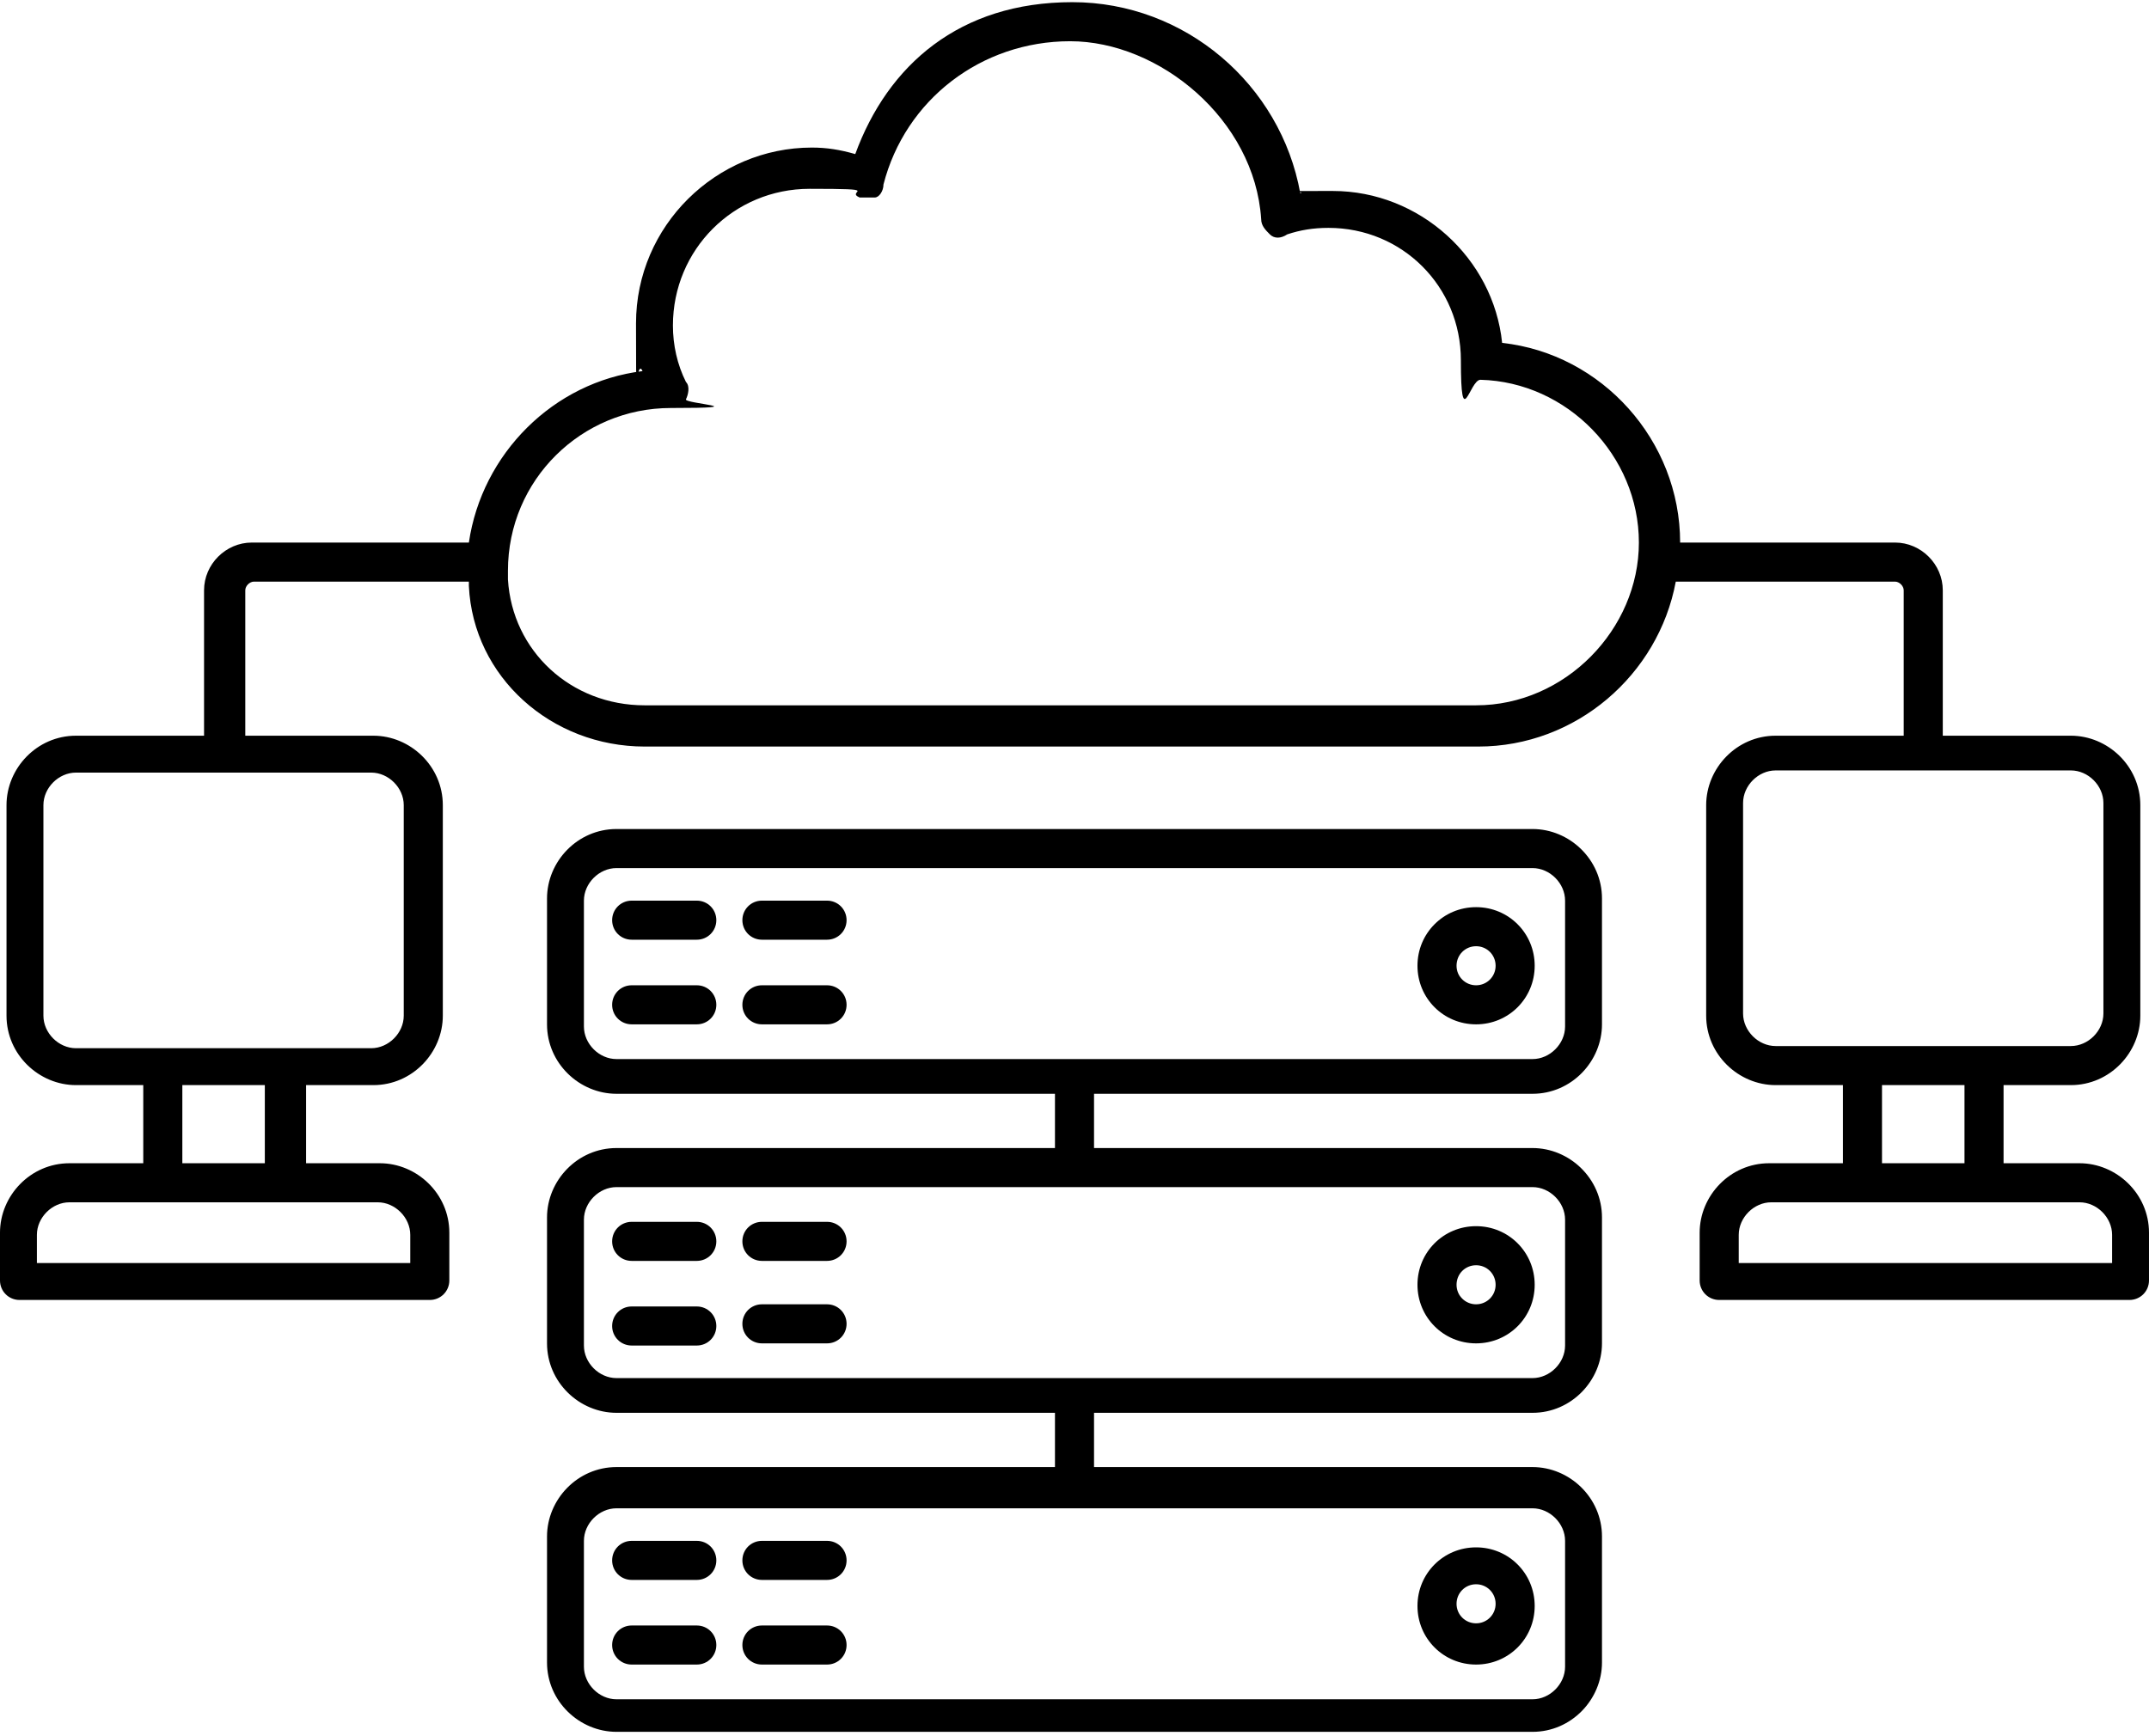
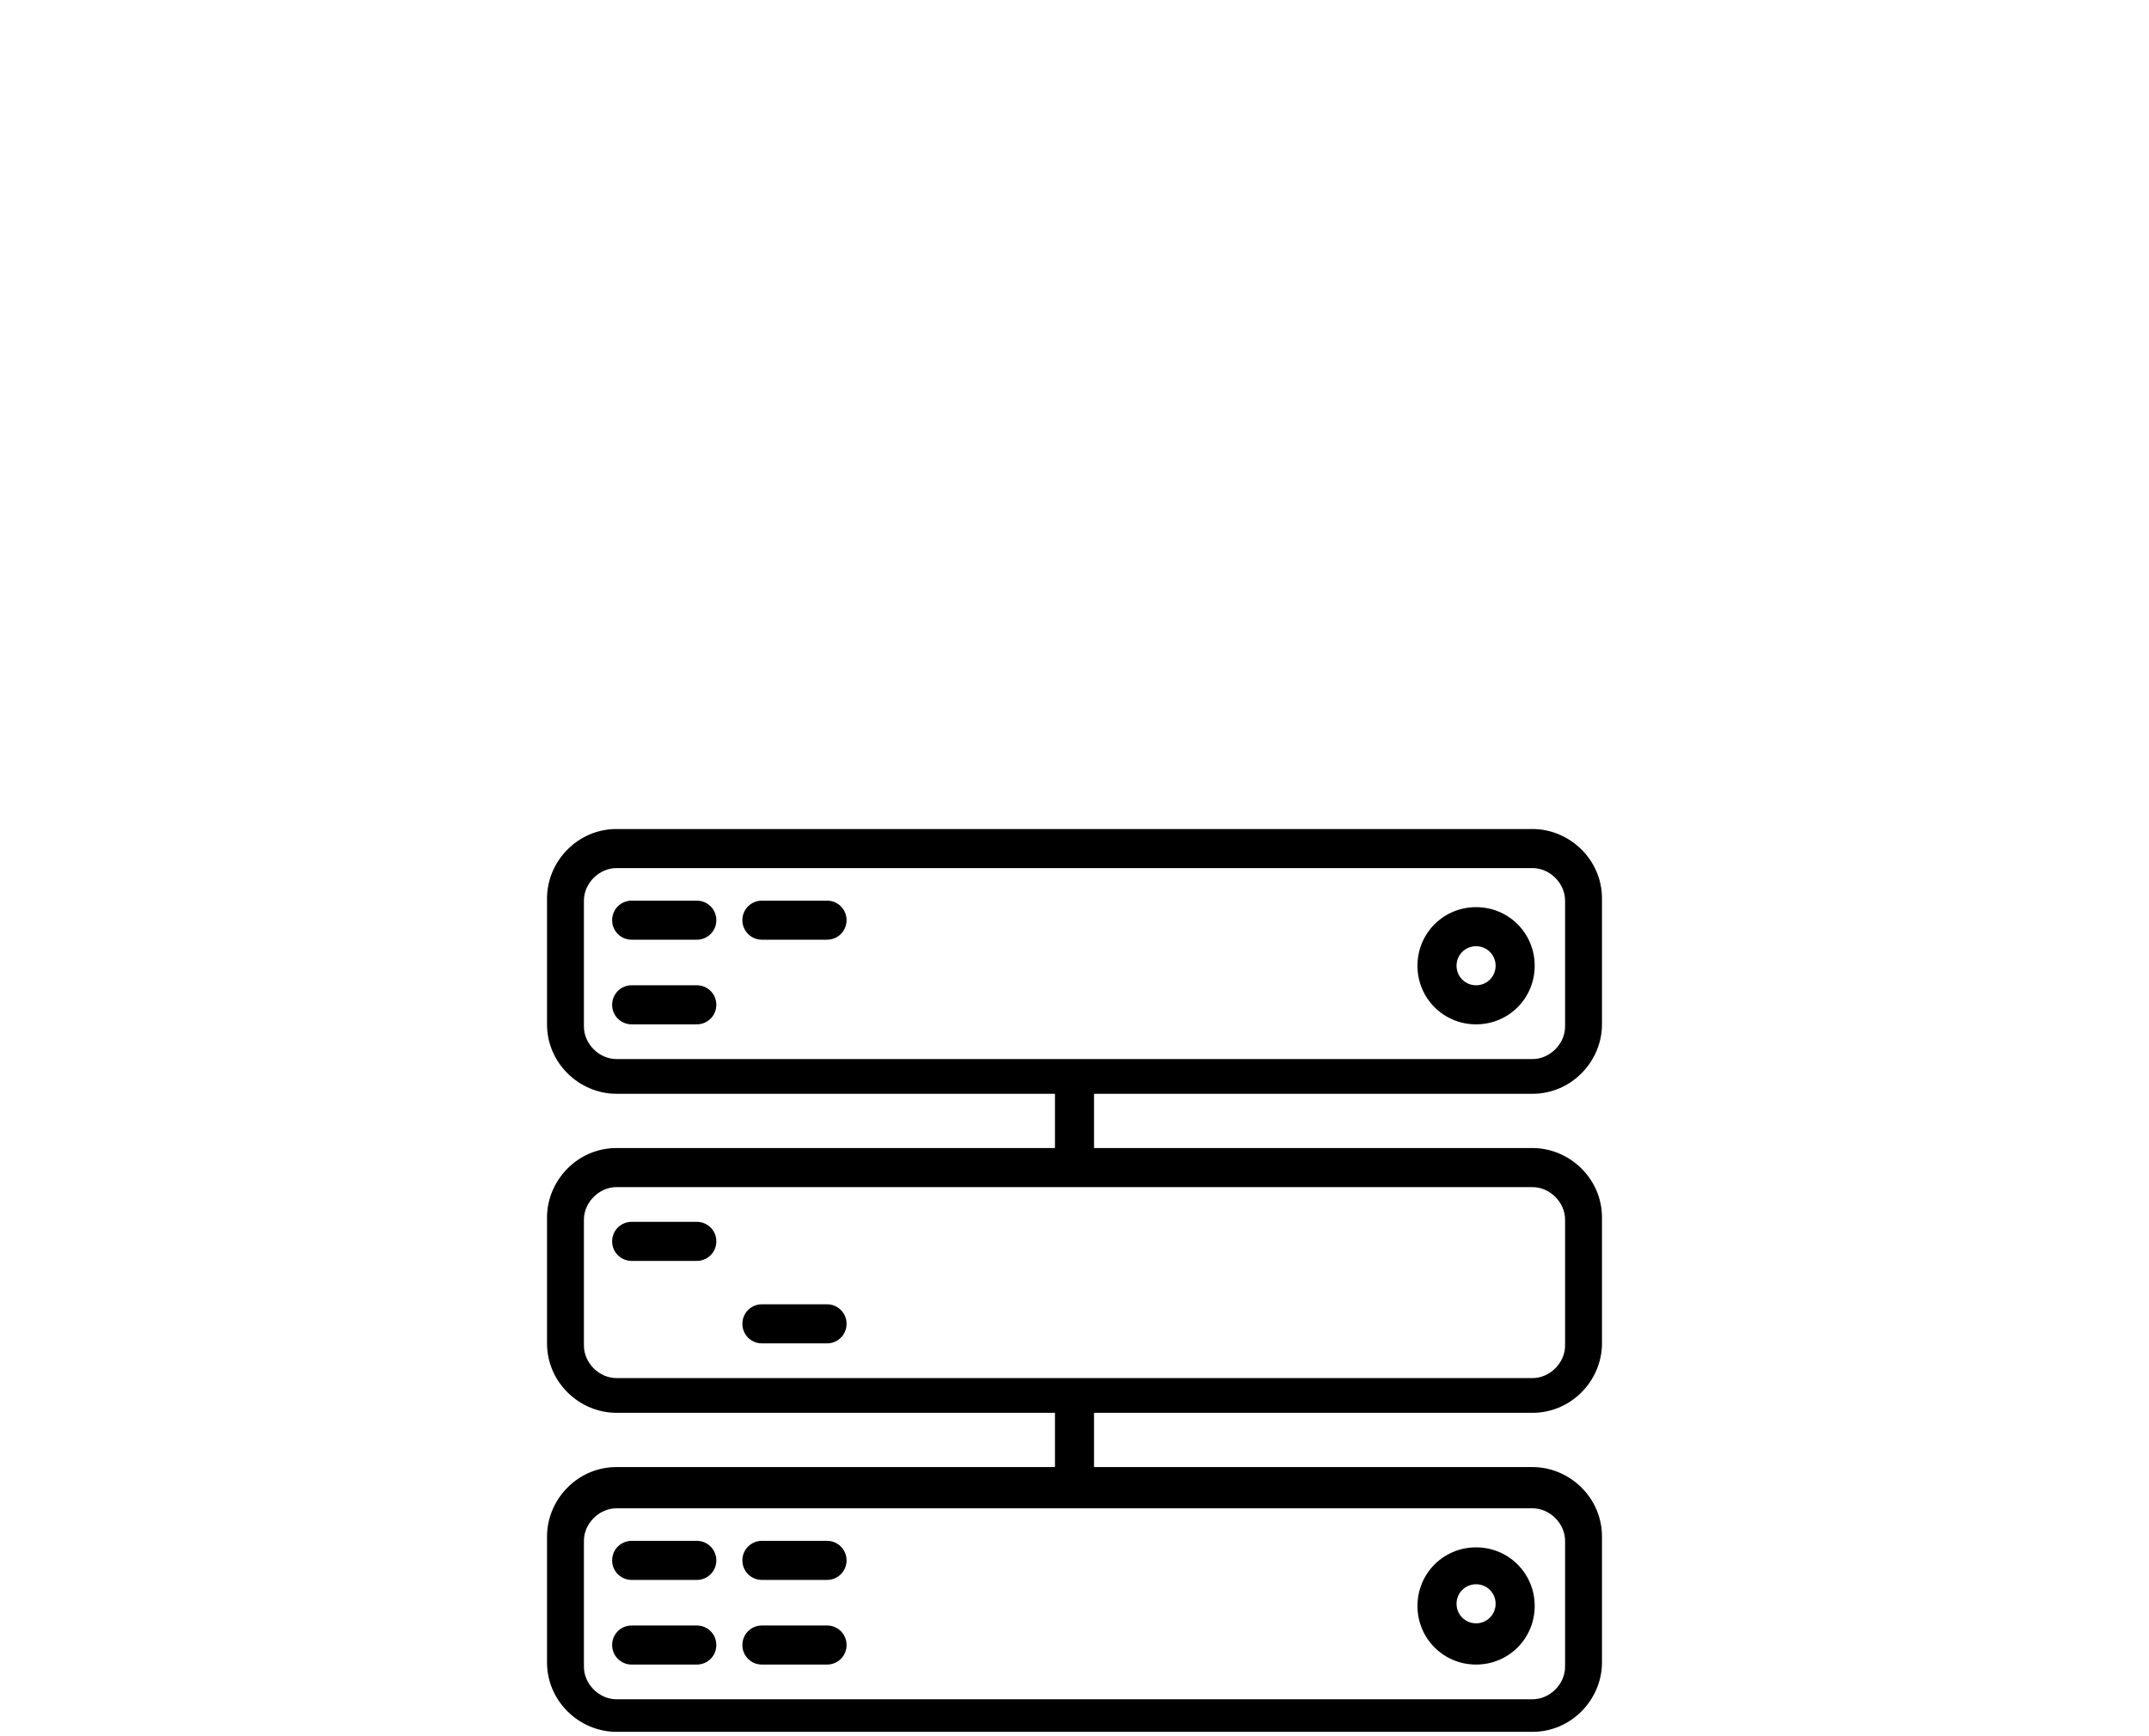
<svg xmlns="http://www.w3.org/2000/svg" id="uuid-0b214b57-73e8-4832-b17f-e30bfaf91cba" viewBox="0 0 99 80">
  <g id="uuid-ce3fb592-4fdf-460c-bda2-f766aa1561a0">
    <path d="M32.1,41.5h-3c-.5,0-.9.4-.9.9s.4.9.9.9h3c.5,0,.9-.4.9-.9s-.4-.9-.9-.9Z" />
    <path d="M32.1,45.4h-3c-.5,0-.9.4-.9.9s.4.9.9.9h3c.5,0,.9-.4.9-.9s-.4-.9-.9-.9Z" />
    <path d="M38.1,41.5h-3c-.5,0-.9.4-.9.9s.4.9.9.9h3c.5,0,.9-.4.9-.9s-.4-.9-.9-.9Z" />
-     <path d="M38.1,45.4h-3c-.5,0-.9.4-.9.9s.4.9.9.9h3c.5,0,.9-.4.9-.9s-.4-.9-.9-.9Z" />
    <path d="M68,41.8c-1.5,0-2.7,1.2-2.7,2.7s1.2,2.7,2.7,2.7,2.7-1.2,2.7-2.7-1.2-2.7-2.7-2.7ZM68,45.4c-.5,0-.9-.4-.9-.9s.4-.9.9-.9.9.4.9.9-.4.9-.9.9Z" />
    <path d="M70.6,38.2H28.4c-1.8,0-3.2,1.5-3.2,3.2v5.8c0,1.8,1.5,3.2,3.2,3.2h20.2v2.5h-20.2c-1.8,0-3.2,1.5-3.2,3.2v5.8c0,1.8,1.5,3.2,3.2,3.2h20.2v2.5h-20.2c-1.8,0-3.2,1.5-3.2,3.2v5.8c0,1.8,1.5,3.2,3.2,3.2h42.2c1.8,0,3.2-1.5,3.2-3.2v-5.8c0-1.8-1.5-3.2-3.2-3.2h-20.2v-2.5h20.2c1.8,0,3.2-1.5,3.2-3.2v-5.8c0-1.8-1.5-3.2-3.2-3.2h-20.2v-2.5h20.2c1.8,0,3.2-1.5,3.2-3.2v-5.8c0-1.8-1.5-3.2-3.2-3.2h0ZM70.6,69.5c.8,0,1.5.7,1.5,1.5v5.8c0,.8-.7,1.5-1.5,1.5H28.4c-.8,0-1.5-.7-1.5-1.5v-5.8c0-.8.7-1.5,1.5-1.5h42.2,0ZM70.6,54.7c.8,0,1.5.7,1.5,1.5v5.8c0,.8-.7,1.5-1.5,1.5H28.4c-.8,0-1.5-.7-1.5-1.5v-5.8c0-.8.7-1.5,1.5-1.5h42.2,0ZM72.1,47.3c0,.8-.7,1.5-1.5,1.5H28.4c-.8,0-1.5-.7-1.5-1.5v-5.8c0-.8.7-1.5,1.5-1.5h42.2c.8,0,1.5.7,1.5,1.5v5.8h0Z" />
    <path d="M29.1,58.1h3c.5,0,.9-.4.9-.9s-.4-.9-.9-.9h-3c-.5,0-.9.4-.9.9s.4.9.9.9Z" />
-     <path d="M32.1,60.2h-3c-.5,0-.9.4-.9.9s.4.9.9.9h3c.5,0,.9-.4.9-.9s-.4-.9-.9-.9Z" />
-     <path d="M35.1,58.1h3c.5,0,.9-.4.9-.9s-.4-.9-.9-.9h-3c-.5,0-.9.4-.9.9s.4.9.9.9Z" />
    <path d="M35.1,61.9h3c.5,0,.9-.4.9-.9s-.4-.9-.9-.9h-3c-.5,0-.9.4-.9.9s.4.9.9.9Z" />
-     <path d="M68,61.9c1.5,0,2.7-1.2,2.7-2.7s-1.2-2.7-2.7-2.7-2.7,1.2-2.7,2.7,1.2,2.7,2.7,2.7ZM68,58.3c.5,0,.9.4.9.9s-.4.9-.9.9-.9-.4-.9-.9.4-.9.9-.9Z" />
    <path d="M29.1,72.8h3c.5,0,.9-.4.9-.9s-.4-.9-.9-.9h-3c-.5,0-.9.4-.9.9s.4.9.9.9Z" />
    <path d="M32.1,74.9h-3c-.5,0-.9.4-.9.9s.4.9.9.9h3c.5,0,.9-.4.9-.9s-.4-.9-.9-.9Z" />
    <path d="M35.1,72.8h3c.5,0,.9-.4.9-.9s-.4-.9-.9-.9h-3c-.5,0-.9.4-.9.9s.4.9.9.9Z" />
    <path d="M35.1,76.7h3c.5,0,.9-.4.9-.9s-.4-.9-.9-.9h-3c-.5,0-.9.4-.9.9s.4.9.9.9Z" />
    <path d="M68,76.7c1.5,0,2.7-1.2,2.7-2.7s-1.2-2.7-2.7-2.7-2.7,1.2-2.7,2.7,1.2,2.7,2.7,2.7ZM68,73c.5,0,.9.4.9.9s-.4.9-.9.9-.9-.4-.9-.9.4-.9.9-.9Z" />
-     <path d="M95.7,53.6h-3.4v-3.6h3.1c1.8,0,3.2-1.5,3.2-3.2v-9.7c0-1.8-1.5-3.2-3.2-3.2h-5.9v-6.7c0-1.2-1-2.2-2.2-2.2h-9.9c0-4.7-3.6-8.7-8.2-9.2-.4-3.9-3.8-7-7.8-7s-1,0-1.5.1c-.9-5-5.3-8.8-10.5-8.8s-8.5,2.9-10,7c-.7-.2-1.3-.3-2-.3-4.4,0-8.1,3.6-8.1,8.1s0,1.5.3,2.2c-4.1.5-7.4,3.8-8,7.9h-10c-1.2,0-2.2,1-2.2,2.2v6.7H3.5c-1.8,0-3.2,1.5-3.2,3.2v9.7c0,1.8,1.5,3.2,3.2,3.2h3.1v3.6h-3.4c-1.8,0-3.2,1.5-3.2,3.2v2.2c0,.5.4.9.9.9h18.9c.5,0,.9-.4.9-.9v-2.2c0-1.8-1.5-3.2-3.2-3.2h-3.4v-3.6h3.1c1.8,0,3.2-1.5,3.2-3.2v-9.7c0-1.8-1.5-3.2-3.2-3.2h-5.9v-6.7c0-.2.2-.4.4-.4h9.9v.2c.2,4.2,3.8,7.4,8.1,7.4h38.4c4.5,0,8.3-3.3,9.1-7.6h10.1c.2,0,.4.2.4.4v6.7h-5.9c-1.8,0-3.2,1.5-3.2,3.2v9.7c0,1.8,1.5,3.2,3.2,3.2h3.1v3.6h-3.4c-1.8,0-3.2,1.5-3.2,3.2v2.2c0,.5.4.9.9.9h18.9c.5,0,.9-.4.9-.9v-2.2c0-1.8-1.5-3.2-3.2-3.2h0ZM17.4,55.4c.8,0,1.5.7,1.5,1.5v1.3H1.7s0-1.3,0-1.3c0-.8.7-1.5,1.5-1.5h14.2,0ZM8.4,53.6v-3.6h3.8v3.6h-3.8ZM17.1,35.6c.8,0,1.5.7,1.5,1.5v9.7c0,.8-.7,1.5-1.5,1.5H3.5c-.8,0-1.5-.7-1.5-1.5v-9.7c0-.8.7-1.5,1.5-1.5h13.6ZM68.1,32.5H29.7c-3.4,0-6.1-2.5-6.3-5.8v-.4c0-4.2,3.4-7.5,7.5-7.5s.6-.2.7-.4.2-.6,0-.8c-.4-.8-.6-1.7-.6-2.6,0-3.5,2.8-6.3,6.3-6.3s1.6.1,2.3.4c.2,0,.5,0,.7,0s.4-.3.4-.6c1-3.9,4.5-6.6,8.6-6.6s8.5,3.6,8.8,8.2c0,.3.2.5.4.7.2.2.5.2.8,0,.6-.2,1.2-.3,1.9-.3,3.4,0,6.1,2.7,6.1,6.1s.4.9.9.9c4,.1,7.3,3.5,7.3,7.5s-3.4,7.5-7.5,7.5h0ZM81.8,48.2c-.8,0-1.5-.7-1.5-1.5v-9.7c0-.8.7-1.5,1.5-1.5h13.6c.8,0,1.5.7,1.5,1.5v9.7c0,.8-.7,1.5-1.5,1.5h-13.6,0ZM90.5,50v3.6h-3.8v-3.6h3.8ZM97.2,58.2h-17.1v-1.3c0-.8.7-1.5,1.5-1.5h14.2c.8,0,1.5.7,1.5,1.5v1.3h0Z" />
  </g>
</svg>